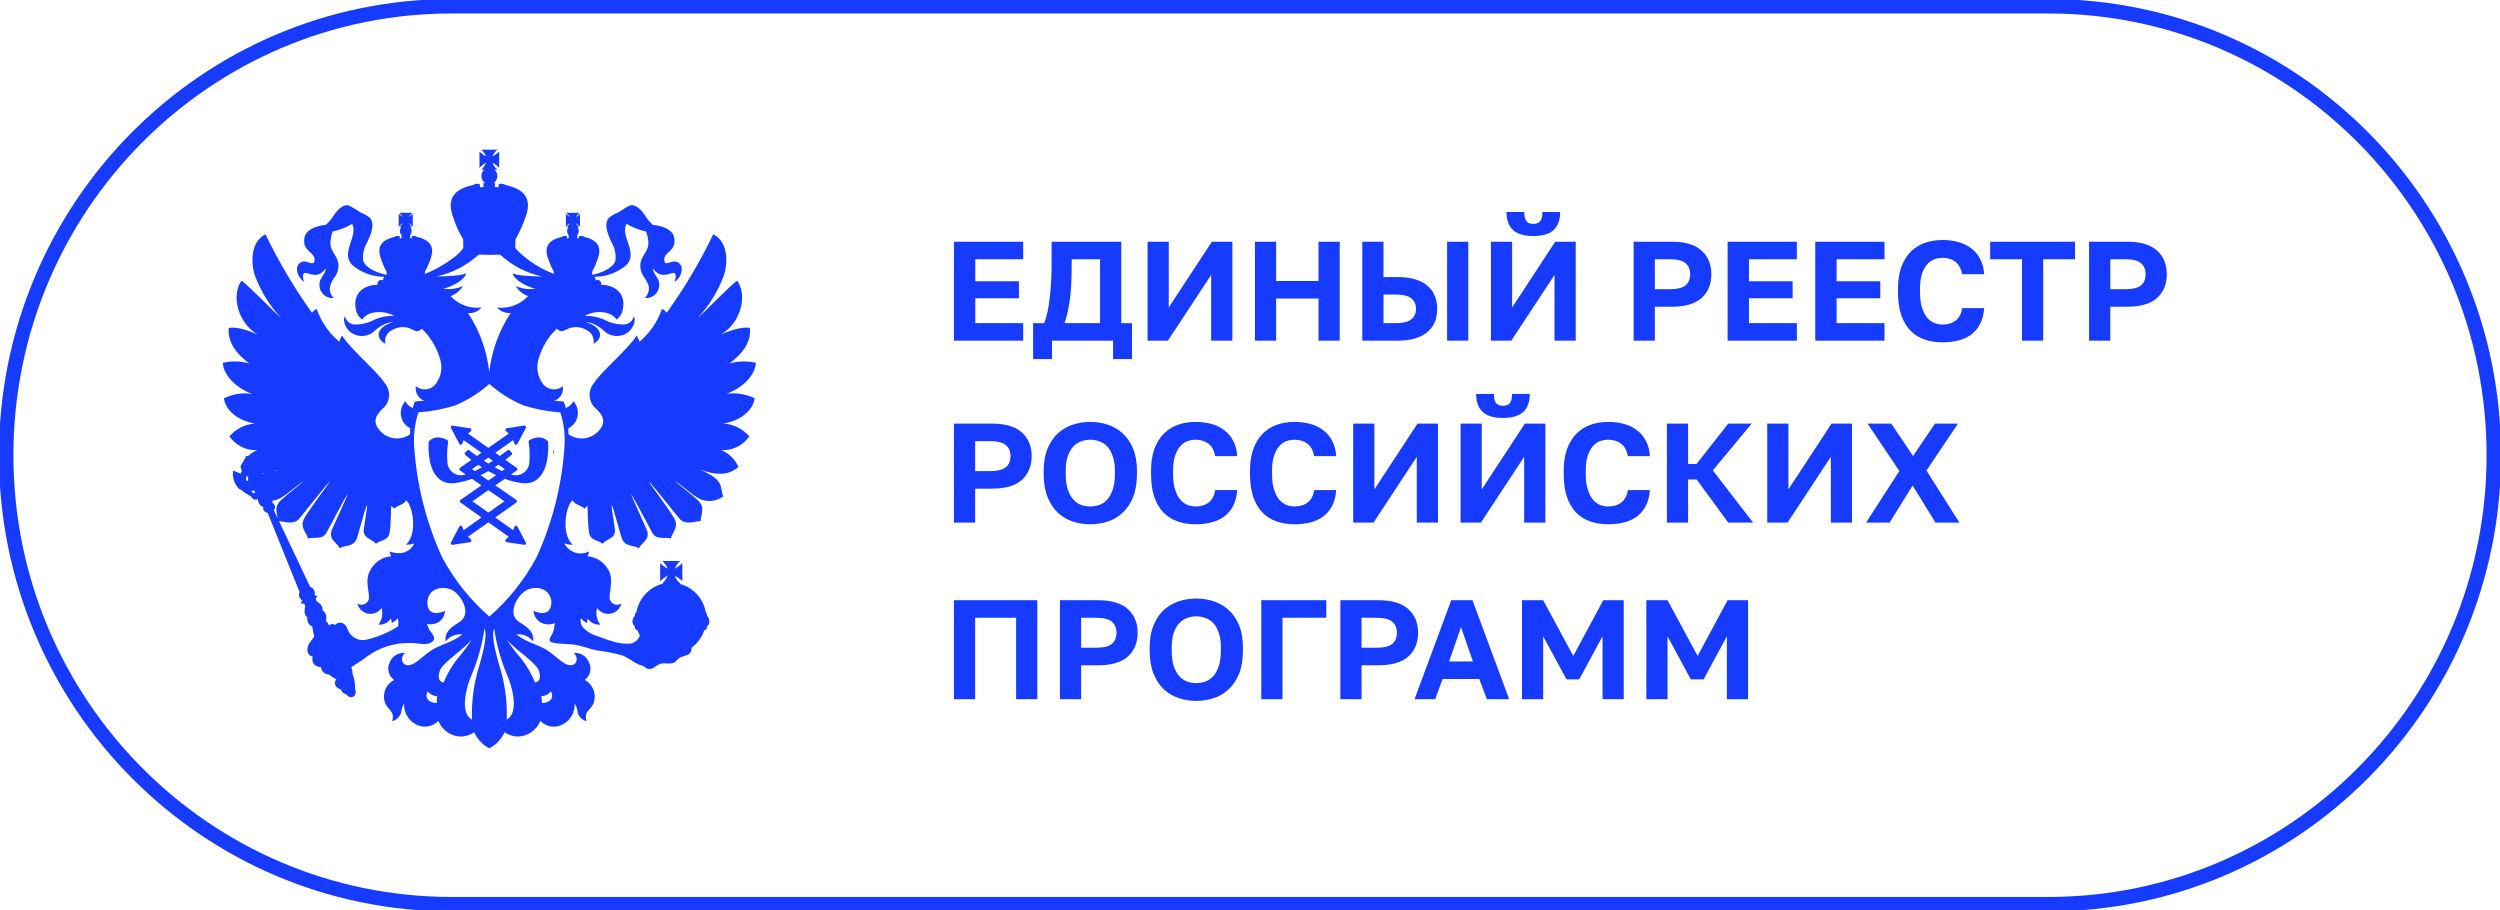
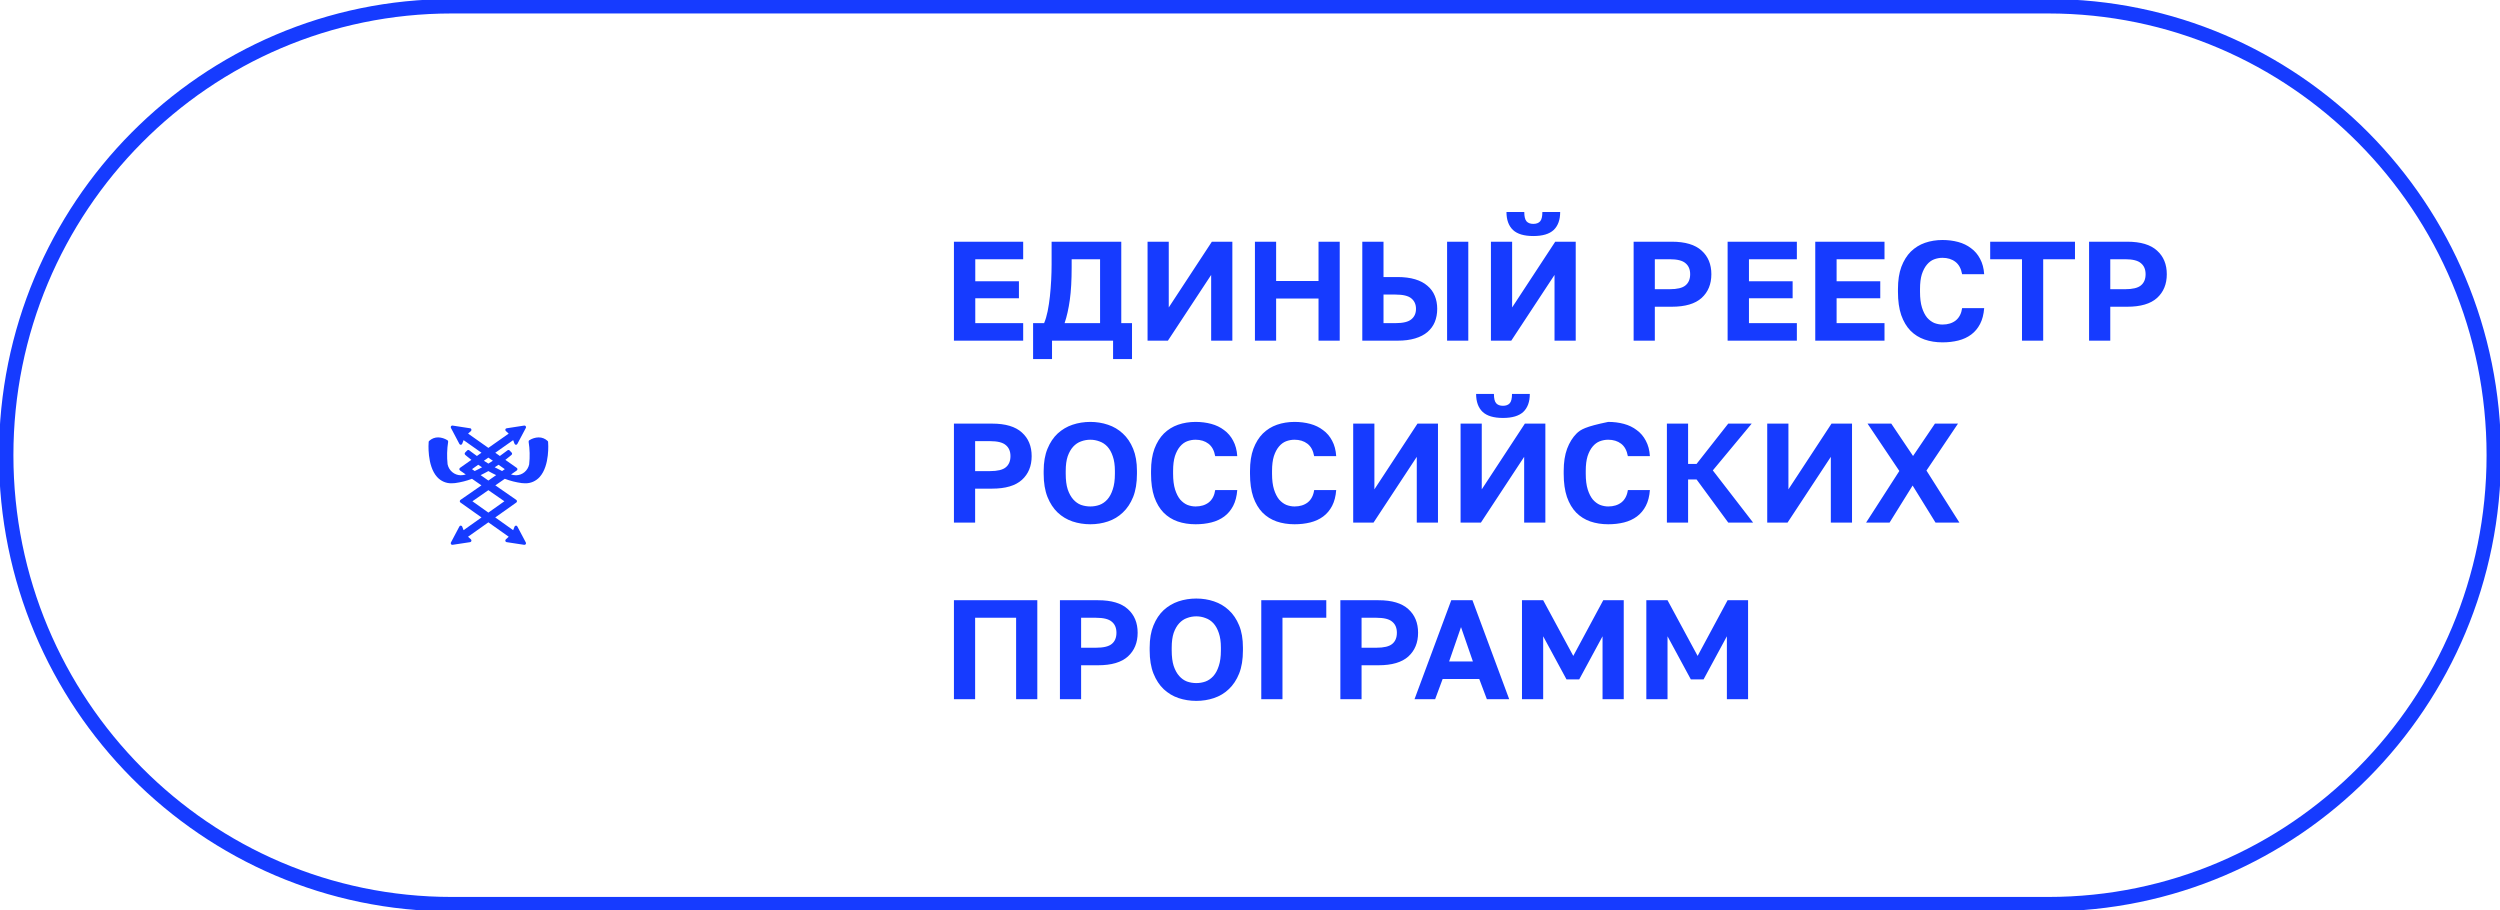
<svg xmlns="http://www.w3.org/2000/svg" width="173" height="63" viewBox="0 0 173 63" fill="none">
  <g id="cert1-new 1" clip-path="url(#clip0_324_1077)">
    <path id="Vector" d="M141.74 0.432H31.259C14.232 0.432 0.428 14.341 0.428 31.5C0.428 48.659 14.232 62.569 31.259 62.569H141.74C158.767 62.569 172.571 48.659 172.571 31.5C172.571 14.341 158.767 0.432 141.74 0.432Z" stroke="#163BFF" />
-     <path id="Vector_2" fill-rule="evenodd" clip-rule="evenodd" d="M103.172 16.726H104.639V21.275L107.622 16.726H109.04V23.574H107.573V19.025L104.58 23.574H103.172V16.726ZM106.107 16.334C105.468 16.334 104.997 16.194 104.698 15.914C104.398 15.627 104.248 15.213 104.248 14.671H105.48C105.48 14.984 105.533 15.2 105.636 15.317C105.741 15.434 105.898 15.493 106.107 15.493C106.315 15.493 106.471 15.434 106.576 15.317C106.68 15.2 106.732 14.984 106.732 14.671H107.964C107.964 15.213 107.814 15.627 107.515 15.914C107.215 16.194 106.745 16.334 106.107 16.334ZM66.012 16.726H70.804V17.939H67.489V19.465H70.51V20.639H67.489V22.361H70.804V23.574H66.012V16.726ZM71.49 22.361H72.252C72.35 22.132 72.432 21.858 72.497 21.539C72.562 21.213 72.614 20.87 72.653 20.512C72.692 20.146 72.722 19.775 72.741 19.396C72.761 19.012 72.771 18.643 72.771 18.291V16.726H77.592V22.361H78.335V24.846H77.025V23.574H72.8V24.846H71.49V22.361ZM76.125 22.361V17.939H74.159V18.487C74.159 19.38 74.117 20.134 74.032 20.747C73.947 21.36 73.827 21.898 73.67 22.361H76.125ZM80.878 16.726H79.411V23.574H80.819L83.812 19.025V23.574H85.279V16.726H83.861L80.878 21.275V16.726ZM86.841 16.726H88.308V19.445H91.242V16.726H92.709V23.574H91.242V20.658H88.308V23.574H86.841V16.726ZM95.739 16.726H94.271V23.574H96.717C97.179 23.574 97.583 23.522 97.929 23.417C98.274 23.313 98.558 23.166 98.78 22.977C99.007 22.781 99.177 22.55 99.288 22.282C99.399 22.009 99.455 21.705 99.455 21.373C99.455 21.04 99.399 20.74 99.288 20.473C99.177 20.199 99.007 19.967 98.78 19.778C98.558 19.582 98.274 19.432 97.929 19.328C97.583 19.224 97.179 19.171 96.717 19.171H95.739V16.726ZM97.665 22.096C97.457 22.273 97.091 22.361 96.569 22.361H95.739V20.384H96.569C97.091 20.384 97.457 20.473 97.665 20.649C97.88 20.825 97.987 21.066 97.987 21.373C97.987 21.679 97.88 21.921 97.665 22.096ZM101.606 16.726H100.139V23.574H101.606V16.726ZM115.687 16.726H113.047V23.574H114.514V21.226H115.687C116.613 21.226 117.302 21.024 117.751 20.619C118.201 20.208 118.426 19.661 118.426 18.976C118.426 18.291 118.201 17.746 117.751 17.342C117.302 16.931 116.613 16.726 115.687 16.726ZM116.636 19.749C116.428 19.925 116.063 20.013 115.541 20.013H114.514V17.939H115.541C116.063 17.939 116.428 18.03 116.636 18.213C116.851 18.389 116.959 18.643 116.959 18.976C116.959 19.315 116.851 19.573 116.636 19.749ZM119.551 16.726H124.343V17.939H121.028V19.465H124.05V20.639H121.028V22.361H124.343V23.574H119.551V16.726ZM130.408 16.726H125.616V23.574H130.408V22.361H127.093V20.639H130.114V19.465H127.093V17.939H130.408V16.726ZM134.419 23.691C133.97 23.691 133.556 23.626 133.178 23.495C132.806 23.365 132.483 23.163 132.21 22.889C131.936 22.608 131.721 22.247 131.564 21.803C131.414 21.36 131.339 20.825 131.339 20.199V20.003C131.339 19.403 131.418 18.891 131.573 18.467C131.737 18.037 131.955 17.684 132.229 17.41C132.51 17.137 132.835 16.934 133.207 16.804C133.585 16.674 133.989 16.608 134.419 16.608C134.804 16.608 135.166 16.654 135.505 16.745C135.845 16.837 136.141 16.98 136.395 17.176C136.656 17.365 136.865 17.609 137.021 17.91C137.184 18.209 137.278 18.565 137.305 18.976H135.779C135.708 18.584 135.551 18.297 135.309 18.115C135.069 17.932 134.771 17.841 134.419 17.841C134.217 17.841 134.022 17.877 133.833 17.949C133.65 18.02 133.488 18.141 133.344 18.311C133.201 18.48 133.083 18.702 132.992 18.976C132.907 19.25 132.865 19.592 132.865 20.003V20.199C132.865 20.629 132.91 20.991 133.001 21.285C133.093 21.572 133.21 21.803 133.354 21.979C133.504 22.149 133.67 22.273 133.852 22.351C134.042 22.423 134.23 22.459 134.419 22.459C134.791 22.459 135.098 22.364 135.339 22.175C135.58 21.979 135.727 21.695 135.779 21.324H137.305C137.272 21.754 137.177 22.119 137.021 22.419C136.865 22.719 136.659 22.964 136.405 23.153C136.15 23.342 135.854 23.479 135.515 23.564C135.176 23.649 134.811 23.691 134.419 23.691ZM137.721 17.939H139.922V23.574H141.389V17.939H143.589V16.726H137.721V17.939ZM144.564 16.726H147.204C148.13 16.726 148.818 16.931 149.267 17.342C149.718 17.746 149.942 18.291 149.942 18.976C149.942 19.661 149.718 20.208 149.267 20.619C148.818 21.024 148.13 21.226 147.204 21.226H146.031V23.574H144.564V16.726ZM147.058 20.013C147.579 20.013 147.944 19.925 148.152 19.749C148.368 19.573 148.475 19.315 148.475 18.976C148.475 18.643 148.368 18.389 148.152 18.213C147.944 18.03 147.579 17.939 147.058 17.939H146.031V20.013H147.058ZM101.072 29.314H102.538V33.863L105.521 29.314H106.939V36.162H105.472V31.613L102.48 36.162H101.072V29.314ZM104.005 28.922C103.366 28.922 102.897 28.782 102.597 28.502C102.297 28.215 102.147 27.801 102.147 27.259H103.38C103.38 27.572 103.431 27.788 103.535 27.905C103.64 28.022 103.797 28.081 104.005 28.081C104.214 28.081 104.371 28.022 104.474 27.905C104.579 27.788 104.631 27.572 104.631 27.259H105.863C105.863 27.801 105.713 28.215 105.414 28.502C105.113 28.782 104.644 28.922 104.005 28.922ZM75.45 36.279C75.019 36.279 74.608 36.214 74.217 36.084C73.832 35.953 73.49 35.748 73.19 35.467C72.897 35.187 72.662 34.828 72.486 34.391C72.31 33.948 72.222 33.413 72.222 32.787V32.591C72.222 31.991 72.31 31.479 72.486 31.055C72.662 30.625 72.897 30.273 73.19 29.999C73.49 29.725 73.832 29.522 74.217 29.392C74.608 29.262 75.019 29.196 75.45 29.196C75.88 29.196 76.287 29.262 76.672 29.392C77.063 29.522 77.405 29.725 77.699 29.999C77.999 30.273 78.237 30.625 78.413 31.055C78.589 31.479 78.677 31.991 78.677 32.591V32.787C78.677 33.413 78.589 33.948 78.413 34.391C78.237 34.828 77.999 35.187 77.699 35.467C77.405 35.748 77.063 35.953 76.672 36.084C76.287 36.214 75.88 36.279 75.45 36.279ZM75.45 35.047C75.671 35.047 75.883 35.011 76.085 34.939C76.294 34.861 76.476 34.734 76.633 34.557C76.789 34.381 76.913 34.15 77.004 33.863C77.102 33.576 77.151 33.217 77.151 32.787V32.591C77.151 32.187 77.102 31.848 77.004 31.574C76.913 31.3 76.789 31.078 76.633 30.908C76.476 30.739 76.294 30.618 76.085 30.546C75.883 30.468 75.671 30.429 75.45 30.429C75.228 30.429 75.013 30.468 74.804 30.546C74.602 30.618 74.423 30.739 74.266 30.908C74.11 31.078 73.983 31.3 73.885 31.574C73.793 31.848 73.748 32.187 73.748 32.591V32.787C73.748 33.217 73.793 33.576 73.885 33.863C73.983 34.15 74.11 34.381 74.266 34.557C74.423 34.734 74.602 34.861 74.804 34.939C75.013 35.011 75.228 35.047 75.45 35.047ZM66.012 29.314H68.652C69.578 29.314 70.266 29.519 70.716 29.93C71.166 30.334 71.391 30.879 71.391 31.564C71.391 32.249 71.166 32.797 70.716 33.207C70.266 33.612 69.578 33.814 68.652 33.814H67.479V36.162H66.012V29.314ZM68.506 32.601C69.027 32.601 69.392 32.513 69.601 32.337C69.816 32.161 69.924 31.903 69.924 31.564C69.924 31.231 69.816 30.977 69.601 30.801C69.392 30.618 69.027 30.527 68.506 30.527H67.479V32.601H68.506ZM81.491 36.084C81.869 36.214 82.283 36.279 82.733 36.279C83.124 36.279 83.489 36.237 83.828 36.152C84.167 36.067 84.464 35.93 84.718 35.741C84.972 35.552 85.178 35.307 85.334 35.008C85.491 34.707 85.585 34.342 85.618 33.912H84.092C84.04 34.283 83.894 34.567 83.652 34.763C83.411 34.952 83.105 35.047 82.733 35.047C82.544 35.047 82.355 35.011 82.166 34.939C81.983 34.861 81.817 34.737 81.667 34.567C81.524 34.391 81.406 34.16 81.315 33.873C81.224 33.579 81.178 33.217 81.178 32.787V32.591C81.178 32.18 81.22 31.838 81.305 31.564C81.396 31.29 81.514 31.068 81.657 30.899C81.801 30.729 81.964 30.608 82.146 30.537C82.335 30.465 82.531 30.429 82.733 30.429C83.085 30.429 83.382 30.52 83.623 30.703C83.864 30.886 84.021 31.172 84.092 31.564H85.618C85.592 31.153 85.497 30.797 85.334 30.497C85.178 30.198 84.969 29.953 84.709 29.764C84.454 29.568 84.157 29.425 83.819 29.333C83.48 29.242 83.118 29.196 82.733 29.196C82.303 29.196 81.898 29.262 81.52 29.392C81.149 29.522 80.823 29.725 80.542 29.999C80.269 30.273 80.05 30.625 79.887 31.055C79.731 31.479 79.652 31.991 79.652 32.591V32.787C79.652 33.413 79.727 33.948 79.877 34.391C80.034 34.835 80.249 35.197 80.523 35.477C80.797 35.751 81.119 35.953 81.491 36.084ZM89.581 36.279C89.131 36.279 88.717 36.214 88.339 36.084C87.967 35.953 87.644 35.751 87.37 35.477C87.096 35.197 86.881 34.835 86.725 34.391C86.575 33.948 86.5 33.413 86.5 32.787V32.591C86.5 31.991 86.578 31.479 86.735 31.055C86.897 30.625 87.116 30.273 87.39 29.999C87.67 29.725 87.996 29.522 88.368 29.392C88.746 29.262 89.15 29.196 89.581 29.196C89.965 29.196 90.327 29.242 90.666 29.333C91.005 29.425 91.302 29.568 91.556 29.764C91.817 29.953 92.026 30.198 92.182 30.497C92.345 30.797 92.439 31.153 92.465 31.564H90.94C90.868 31.172 90.712 30.886 90.471 30.703C90.229 30.52 89.933 30.429 89.581 30.429C89.379 30.429 89.183 30.465 88.994 30.537C88.812 30.608 88.648 30.729 88.505 30.899C88.361 31.068 88.244 31.29 88.153 31.564C88.068 31.838 88.025 32.18 88.025 32.591V32.787C88.025 33.217 88.071 33.579 88.162 33.873C88.254 34.16 88.371 34.391 88.514 34.567C88.664 34.737 88.831 34.861 89.014 34.939C89.202 35.011 89.391 35.047 89.581 35.047C89.952 35.047 90.259 34.952 90.5 34.763C90.741 34.567 90.888 34.283 90.94 33.912H92.465C92.433 34.342 92.338 34.707 92.182 35.008C92.026 35.307 91.82 35.552 91.566 35.741C91.312 35.93 91.015 36.067 90.676 36.152C90.337 36.237 89.972 36.279 89.581 36.279ZM95.108 29.314H93.641V36.162H95.049L98.041 31.613V36.162H99.508V29.314H98.091L95.108 33.863V29.314ZM110.047 36.084C110.425 36.214 110.838 36.279 111.289 36.279C111.68 36.279 112.045 36.237 112.384 36.152C112.723 36.067 113.02 35.93 113.274 35.741C113.528 35.552 113.734 35.307 113.89 35.008C114.047 34.707 114.141 34.342 114.173 33.912H112.648C112.596 34.283 112.449 34.567 112.208 34.763C111.966 34.952 111.661 35.047 111.289 35.047C111.1 35.047 110.91 35.011 110.721 34.939C110.539 34.861 110.372 34.737 110.223 34.567C110.08 34.391 109.962 34.16 109.871 33.873C109.779 33.579 109.734 33.217 109.734 32.787V32.591C109.734 32.18 109.776 31.838 109.861 31.564C109.952 31.29 110.069 31.068 110.213 30.899C110.356 30.729 110.519 30.608 110.702 30.537C110.891 30.465 111.087 30.429 111.289 30.429C111.641 30.429 111.937 30.52 112.179 30.703C112.42 30.886 112.576 31.172 112.648 31.564H114.173C114.148 31.153 114.053 30.797 113.89 30.497C113.734 30.198 113.525 29.953 113.264 29.764C113.01 29.568 112.713 29.425 112.374 29.333C112.035 29.242 111.673 29.196 111.289 29.196C110.858 29.196 110.454 29.262 110.076 29.392C109.704 29.522 109.378 29.725 109.098 29.999C108.824 30.273 108.606 30.625 108.443 31.055C108.286 31.479 108.208 31.991 108.208 32.591V32.787C108.208 33.413 108.283 33.948 108.433 34.391C108.589 34.835 108.804 35.197 109.078 35.477C109.352 35.751 109.675 35.953 110.047 36.084ZM115.349 29.314H116.816V32.102H117.403L119.594 29.314H121.217L118.527 32.552L121.314 36.162H119.594L117.403 33.178H116.816V36.162H115.349V29.314ZM123.759 29.314H122.292V36.162H123.7L126.693 31.613V36.162H128.16V29.314H126.741L123.759 33.863V29.314ZM131.434 32.591L129.234 29.314H130.876L132.383 31.554L133.898 29.314H135.493L133.311 32.562L135.59 36.162H133.937L132.353 33.599L130.759 36.162H129.135L131.434 32.591ZM82.784 48.501C82.354 48.501 81.943 48.436 81.552 48.306C81.167 48.175 80.825 47.97 80.525 47.689C80.232 47.409 79.997 47.05 79.821 46.613C79.645 46.17 79.557 45.635 79.557 45.009V44.813C79.557 44.213 79.645 43.701 79.821 43.277C79.997 42.847 80.232 42.495 80.525 42.221C80.825 41.947 81.167 41.745 81.552 41.614C81.943 41.484 82.354 41.419 82.784 41.419C83.214 41.419 83.622 41.484 84.007 41.614C84.398 41.745 84.74 41.947 85.033 42.221C85.333 42.495 85.571 42.847 85.747 43.277C85.924 43.701 86.011 44.213 86.011 44.813V45.009C86.011 45.635 85.924 46.17 85.747 46.613C85.571 47.05 85.333 47.409 85.033 47.689C84.74 47.97 84.398 48.175 84.007 48.306C83.622 48.436 83.214 48.501 82.784 48.501ZM82.784 47.269C83.006 47.269 83.218 47.233 83.42 47.161C83.628 47.083 83.811 46.956 83.968 46.779C84.124 46.603 84.248 46.372 84.339 46.085C84.437 45.798 84.486 45.439 84.486 45.009V44.813C84.486 44.409 84.437 44.07 84.339 43.796C84.248 43.522 84.124 43.3 83.968 43.13C83.811 42.961 83.628 42.84 83.42 42.769C83.218 42.69 83.006 42.651 82.784 42.651C82.562 42.651 82.347 42.69 82.139 42.769C81.936 42.84 81.757 42.961 81.601 43.13C81.444 43.3 81.317 43.522 81.219 43.796C81.128 44.07 81.082 44.409 81.082 44.813V45.009C81.082 45.439 81.128 45.798 81.219 46.085C81.317 46.372 81.444 46.603 81.601 46.779C81.757 46.956 81.936 47.083 82.139 47.161C82.347 47.233 82.562 47.269 82.784 47.269ZM71.782 41.536H66.012V48.384H67.479V42.749H70.315V48.384H71.782V41.536ZM75.987 41.536H73.347V48.384H74.813V46.036H75.987C76.913 46.036 77.601 45.834 78.05 45.429C78.5 45.019 78.725 44.471 78.725 43.786C78.725 43.101 78.5 42.556 78.05 42.152C77.601 41.741 76.913 41.536 75.987 41.536ZM76.936 44.559C76.727 44.735 76.362 44.823 75.84 44.823H74.813V42.749H75.84C76.362 42.749 76.727 42.84 76.936 43.023C77.151 43.199 77.258 43.453 77.258 43.786C77.258 44.125 77.151 44.383 76.936 44.559ZM91.779 41.536H87.28V48.384H88.747V42.749H91.779V41.536ZM92.753 41.536H95.393C96.319 41.536 97.007 41.741 97.457 42.152C97.907 42.556 98.131 43.101 98.131 43.786C98.131 44.471 97.907 45.019 97.457 45.429C97.007 45.834 96.319 46.036 95.393 46.036H94.22V48.384H92.753V41.536ZM95.247 44.823C95.769 44.823 96.133 44.735 96.342 44.559C96.557 44.383 96.664 44.125 96.664 43.786C96.664 43.453 96.557 43.199 96.342 43.023C96.133 42.84 95.769 42.749 95.247 42.749H94.22V44.823H95.247ZM99.831 46.985H102.364L102.891 48.384H104.436L101.894 41.536H100.427L97.885 48.384H99.312L99.831 46.985ZM101.924 45.772H100.28L101.102 43.395L101.924 45.772ZM105.321 41.536H106.788L108.871 45.39L110.945 41.536H112.363V48.384H110.896V44.031L109.282 47.014H108.402L106.788 44.031V48.384H105.321V41.536ZM115.393 41.536H113.926V48.384H115.393V44.031L117.006 47.014H117.887L119.5 44.031V48.384H120.967V41.536H119.549L117.476 45.39L115.393 41.536Z" fill="#163BFF" />
+     <path id="Vector_2" fill-rule="evenodd" clip-rule="evenodd" d="M103.172 16.726H104.639V21.275L107.622 16.726H109.04V23.574H107.573V19.025L104.58 23.574H103.172V16.726ZM106.107 16.334C105.468 16.334 104.997 16.194 104.698 15.914C104.398 15.627 104.248 15.213 104.248 14.671H105.48C105.48 14.984 105.533 15.2 105.636 15.317C105.741 15.434 105.898 15.493 106.107 15.493C106.315 15.493 106.471 15.434 106.576 15.317C106.68 15.2 106.732 14.984 106.732 14.671H107.964C107.964 15.213 107.814 15.627 107.515 15.914C107.215 16.194 106.745 16.334 106.107 16.334ZM66.012 16.726H70.804V17.939H67.489V19.465H70.51V20.639H67.489V22.361H70.804V23.574H66.012V16.726ZM71.49 22.361H72.252C72.35 22.132 72.432 21.858 72.497 21.539C72.562 21.213 72.614 20.87 72.653 20.512C72.692 20.146 72.722 19.775 72.741 19.396C72.761 19.012 72.771 18.643 72.771 18.291V16.726H77.592V22.361H78.335V24.846H77.025V23.574H72.8V24.846H71.49V22.361ZM76.125 22.361V17.939H74.159V18.487C74.159 19.38 74.117 20.134 74.032 20.747C73.947 21.36 73.827 21.898 73.67 22.361H76.125ZM80.878 16.726H79.411V23.574H80.819L83.812 19.025V23.574H85.279V16.726H83.861L80.878 21.275V16.726ZM86.841 16.726H88.308V19.445H91.242V16.726H92.709V23.574H91.242V20.658H88.308V23.574H86.841V16.726ZM95.739 16.726H94.271V23.574H96.717C97.179 23.574 97.583 23.522 97.929 23.417C98.274 23.313 98.558 23.166 98.78 22.977C99.007 22.781 99.177 22.55 99.288 22.282C99.399 22.009 99.455 21.705 99.455 21.373C99.455 21.04 99.399 20.74 99.288 20.473C99.177 20.199 99.007 19.967 98.78 19.778C98.558 19.582 98.274 19.432 97.929 19.328C97.583 19.224 97.179 19.171 96.717 19.171H95.739V16.726ZM97.665 22.096C97.457 22.273 97.091 22.361 96.569 22.361H95.739V20.384H96.569C97.091 20.384 97.457 20.473 97.665 20.649C97.88 20.825 97.987 21.066 97.987 21.373C97.987 21.679 97.88 21.921 97.665 22.096ZM101.606 16.726H100.139V23.574H101.606V16.726ZM115.687 16.726H113.047V23.574H114.514V21.226H115.687C116.613 21.226 117.302 21.024 117.751 20.619C118.201 20.208 118.426 19.661 118.426 18.976C118.426 18.291 118.201 17.746 117.751 17.342C117.302 16.931 116.613 16.726 115.687 16.726ZM116.636 19.749C116.428 19.925 116.063 20.013 115.541 20.013H114.514V17.939H115.541C116.063 17.939 116.428 18.03 116.636 18.213C116.851 18.389 116.959 18.643 116.959 18.976C116.959 19.315 116.851 19.573 116.636 19.749ZM119.551 16.726H124.343V17.939H121.028V19.465H124.05V20.639H121.028V22.361H124.343V23.574H119.551V16.726ZM130.408 16.726H125.616V23.574H130.408V22.361H127.093V20.639H130.114V19.465H127.093V17.939H130.408V16.726ZM134.419 23.691C133.97 23.691 133.556 23.626 133.178 23.495C132.806 23.365 132.483 23.163 132.21 22.889C131.936 22.608 131.721 22.247 131.564 21.803C131.414 21.36 131.339 20.825 131.339 20.199V20.003C131.339 19.403 131.418 18.891 131.573 18.467C131.737 18.037 131.955 17.684 132.229 17.41C132.51 17.137 132.835 16.934 133.207 16.804C133.585 16.674 133.989 16.608 134.419 16.608C134.804 16.608 135.166 16.654 135.505 16.745C135.845 16.837 136.141 16.98 136.395 17.176C136.656 17.365 136.865 17.609 137.021 17.91C137.184 18.209 137.278 18.565 137.305 18.976H135.779C135.708 18.584 135.551 18.297 135.309 18.115C135.069 17.932 134.771 17.841 134.419 17.841C134.217 17.841 134.022 17.877 133.833 17.949C133.65 18.02 133.488 18.141 133.344 18.311C133.201 18.48 133.083 18.702 132.992 18.976C132.907 19.25 132.865 19.592 132.865 20.003V20.199C132.865 20.629 132.91 20.991 133.001 21.285C133.093 21.572 133.21 21.803 133.354 21.979C133.504 22.149 133.67 22.273 133.852 22.351C134.042 22.423 134.23 22.459 134.419 22.459C134.791 22.459 135.098 22.364 135.339 22.175C135.58 21.979 135.727 21.695 135.779 21.324H137.305C137.272 21.754 137.177 22.119 137.021 22.419C136.865 22.719 136.659 22.964 136.405 23.153C136.15 23.342 135.854 23.479 135.515 23.564C135.176 23.649 134.811 23.691 134.419 23.691ZM137.721 17.939H139.922V23.574H141.389V17.939H143.589V16.726H137.721V17.939ZM144.564 16.726H147.204C148.13 16.726 148.818 16.931 149.267 17.342C149.718 17.746 149.942 18.291 149.942 18.976C149.942 19.661 149.718 20.208 149.267 20.619C148.818 21.024 148.13 21.226 147.204 21.226H146.031V23.574H144.564V16.726ZM147.058 20.013C147.579 20.013 147.944 19.925 148.152 19.749C148.368 19.573 148.475 19.315 148.475 18.976C148.475 18.643 148.368 18.389 148.152 18.213C147.944 18.03 147.579 17.939 147.058 17.939H146.031V20.013H147.058ZM101.072 29.314H102.538V33.863L105.521 29.314H106.939V36.162H105.472V31.613L102.48 36.162H101.072V29.314ZM104.005 28.922C103.366 28.922 102.897 28.782 102.597 28.502C102.297 28.215 102.147 27.801 102.147 27.259H103.38C103.38 27.572 103.431 27.788 103.535 27.905C103.64 28.022 103.797 28.081 104.005 28.081C104.214 28.081 104.371 28.022 104.474 27.905C104.579 27.788 104.631 27.572 104.631 27.259H105.863C105.863 27.801 105.713 28.215 105.414 28.502C105.113 28.782 104.644 28.922 104.005 28.922ZM75.45 36.279C75.019 36.279 74.608 36.214 74.217 36.084C73.832 35.953 73.49 35.748 73.19 35.467C72.897 35.187 72.662 34.828 72.486 34.391C72.31 33.948 72.222 33.413 72.222 32.787V32.591C72.222 31.991 72.31 31.479 72.486 31.055C72.662 30.625 72.897 30.273 73.19 29.999C73.49 29.725 73.832 29.522 74.217 29.392C74.608 29.262 75.019 29.196 75.45 29.196C75.88 29.196 76.287 29.262 76.672 29.392C77.063 29.522 77.405 29.725 77.699 29.999C77.999 30.273 78.237 30.625 78.413 31.055C78.589 31.479 78.677 31.991 78.677 32.591V32.787C78.677 33.413 78.589 33.948 78.413 34.391C78.237 34.828 77.999 35.187 77.699 35.467C77.405 35.748 77.063 35.953 76.672 36.084C76.287 36.214 75.88 36.279 75.45 36.279ZM75.45 35.047C75.671 35.047 75.883 35.011 76.085 34.939C76.294 34.861 76.476 34.734 76.633 34.557C76.789 34.381 76.913 34.15 77.004 33.863C77.102 33.576 77.151 33.217 77.151 32.787V32.591C77.151 32.187 77.102 31.848 77.004 31.574C76.913 31.3 76.789 31.078 76.633 30.908C76.476 30.739 76.294 30.618 76.085 30.546C75.883 30.468 75.671 30.429 75.45 30.429C75.228 30.429 75.013 30.468 74.804 30.546C74.602 30.618 74.423 30.739 74.266 30.908C74.11 31.078 73.983 31.3 73.885 31.574C73.793 31.848 73.748 32.187 73.748 32.591V32.787C73.748 33.217 73.793 33.576 73.885 33.863C73.983 34.15 74.11 34.381 74.266 34.557C74.423 34.734 74.602 34.861 74.804 34.939C75.013 35.011 75.228 35.047 75.45 35.047ZM66.012 29.314H68.652C69.578 29.314 70.266 29.519 70.716 29.93C71.166 30.334 71.391 30.879 71.391 31.564C71.391 32.249 71.166 32.797 70.716 33.207C70.266 33.612 69.578 33.814 68.652 33.814H67.479V36.162H66.012V29.314ZM68.506 32.601C69.027 32.601 69.392 32.513 69.601 32.337C69.816 32.161 69.924 31.903 69.924 31.564C69.924 31.231 69.816 30.977 69.601 30.801C69.392 30.618 69.027 30.527 68.506 30.527H67.479V32.601H68.506ZM81.491 36.084C81.869 36.214 82.283 36.279 82.733 36.279C83.124 36.279 83.489 36.237 83.828 36.152C84.167 36.067 84.464 35.93 84.718 35.741C84.972 35.552 85.178 35.307 85.334 35.008C85.491 34.707 85.585 34.342 85.618 33.912H84.092C84.04 34.283 83.894 34.567 83.652 34.763C83.411 34.952 83.105 35.047 82.733 35.047C82.544 35.047 82.355 35.011 82.166 34.939C81.983 34.861 81.817 34.737 81.667 34.567C81.524 34.391 81.406 34.16 81.315 33.873C81.224 33.579 81.178 33.217 81.178 32.787V32.591C81.178 32.18 81.22 31.838 81.305 31.564C81.396 31.29 81.514 31.068 81.657 30.899C81.801 30.729 81.964 30.608 82.146 30.537C82.335 30.465 82.531 30.429 82.733 30.429C83.085 30.429 83.382 30.52 83.623 30.703C83.864 30.886 84.021 31.172 84.092 31.564H85.618C85.592 31.153 85.497 30.797 85.334 30.497C85.178 30.198 84.969 29.953 84.709 29.764C84.454 29.568 84.157 29.425 83.819 29.333C83.48 29.242 83.118 29.196 82.733 29.196C82.303 29.196 81.898 29.262 81.52 29.392C81.149 29.522 80.823 29.725 80.542 29.999C80.269 30.273 80.05 30.625 79.887 31.055C79.731 31.479 79.652 31.991 79.652 32.591V32.787C79.652 33.413 79.727 33.948 79.877 34.391C80.034 34.835 80.249 35.197 80.523 35.477C80.797 35.751 81.119 35.953 81.491 36.084ZM89.581 36.279C89.131 36.279 88.717 36.214 88.339 36.084C87.967 35.953 87.644 35.751 87.37 35.477C87.096 35.197 86.881 34.835 86.725 34.391C86.575 33.948 86.5 33.413 86.5 32.787V32.591C86.5 31.991 86.578 31.479 86.735 31.055C86.897 30.625 87.116 30.273 87.39 29.999C87.67 29.725 87.996 29.522 88.368 29.392C88.746 29.262 89.15 29.196 89.581 29.196C89.965 29.196 90.327 29.242 90.666 29.333C91.005 29.425 91.302 29.568 91.556 29.764C91.817 29.953 92.026 30.198 92.182 30.497C92.345 30.797 92.439 31.153 92.465 31.564H90.94C90.868 31.172 90.712 30.886 90.471 30.703C90.229 30.52 89.933 30.429 89.581 30.429C89.379 30.429 89.183 30.465 88.994 30.537C88.812 30.608 88.648 30.729 88.505 30.899C88.361 31.068 88.244 31.29 88.153 31.564C88.068 31.838 88.025 32.18 88.025 32.591V32.787C88.025 33.217 88.071 33.579 88.162 33.873C88.254 34.16 88.371 34.391 88.514 34.567C88.664 34.737 88.831 34.861 89.014 34.939C89.202 35.011 89.391 35.047 89.581 35.047C89.952 35.047 90.259 34.952 90.5 34.763C90.741 34.567 90.888 34.283 90.94 33.912H92.465C92.433 34.342 92.338 34.707 92.182 35.008C92.026 35.307 91.82 35.552 91.566 35.741C91.312 35.93 91.015 36.067 90.676 36.152C90.337 36.237 89.972 36.279 89.581 36.279ZM95.108 29.314H93.641V36.162H95.049L98.041 31.613V36.162H99.508V29.314H98.091L95.108 33.863V29.314ZM110.047 36.084C110.425 36.214 110.838 36.279 111.289 36.279C111.68 36.279 112.045 36.237 112.384 36.152C112.723 36.067 113.02 35.93 113.274 35.741C113.528 35.552 113.734 35.307 113.89 35.008C114.047 34.707 114.141 34.342 114.173 33.912H112.648C112.596 34.283 112.449 34.567 112.208 34.763C111.966 34.952 111.661 35.047 111.289 35.047C111.1 35.047 110.91 35.011 110.721 34.939C110.539 34.861 110.372 34.737 110.223 34.567C110.08 34.391 109.962 34.16 109.871 33.873C109.779 33.579 109.734 33.217 109.734 32.787V32.591C109.734 32.18 109.776 31.838 109.861 31.564C109.952 31.29 110.069 31.068 110.213 30.899C110.356 30.729 110.519 30.608 110.702 30.537C110.891 30.465 111.087 30.429 111.289 30.429C111.641 30.429 111.937 30.52 112.179 30.703C112.42 30.886 112.576 31.172 112.648 31.564H114.173C114.148 31.153 114.053 30.797 113.89 30.497C113.734 30.198 113.525 29.953 113.264 29.764C113.01 29.568 112.713 29.425 112.374 29.333C112.035 29.242 111.673 29.196 111.289 29.196C109.704 29.522 109.378 29.725 109.098 29.999C108.824 30.273 108.606 30.625 108.443 31.055C108.286 31.479 108.208 31.991 108.208 32.591V32.787C108.208 33.413 108.283 33.948 108.433 34.391C108.589 34.835 108.804 35.197 109.078 35.477C109.352 35.751 109.675 35.953 110.047 36.084ZM115.349 29.314H116.816V32.102H117.403L119.594 29.314H121.217L118.527 32.552L121.314 36.162H119.594L117.403 33.178H116.816V36.162H115.349V29.314ZM123.759 29.314H122.292V36.162H123.7L126.693 31.613V36.162H128.16V29.314H126.741L123.759 33.863V29.314ZM131.434 32.591L129.234 29.314H130.876L132.383 31.554L133.898 29.314H135.493L133.311 32.562L135.59 36.162H133.937L132.353 33.599L130.759 36.162H129.135L131.434 32.591ZM82.784 48.501C82.354 48.501 81.943 48.436 81.552 48.306C81.167 48.175 80.825 47.97 80.525 47.689C80.232 47.409 79.997 47.05 79.821 46.613C79.645 46.17 79.557 45.635 79.557 45.009V44.813C79.557 44.213 79.645 43.701 79.821 43.277C79.997 42.847 80.232 42.495 80.525 42.221C80.825 41.947 81.167 41.745 81.552 41.614C81.943 41.484 82.354 41.419 82.784 41.419C83.214 41.419 83.622 41.484 84.007 41.614C84.398 41.745 84.74 41.947 85.033 42.221C85.333 42.495 85.571 42.847 85.747 43.277C85.924 43.701 86.011 44.213 86.011 44.813V45.009C86.011 45.635 85.924 46.17 85.747 46.613C85.571 47.05 85.333 47.409 85.033 47.689C84.74 47.97 84.398 48.175 84.007 48.306C83.622 48.436 83.214 48.501 82.784 48.501ZM82.784 47.269C83.006 47.269 83.218 47.233 83.42 47.161C83.628 47.083 83.811 46.956 83.968 46.779C84.124 46.603 84.248 46.372 84.339 46.085C84.437 45.798 84.486 45.439 84.486 45.009V44.813C84.486 44.409 84.437 44.07 84.339 43.796C84.248 43.522 84.124 43.3 83.968 43.13C83.811 42.961 83.628 42.84 83.42 42.769C83.218 42.69 83.006 42.651 82.784 42.651C82.562 42.651 82.347 42.69 82.139 42.769C81.936 42.84 81.757 42.961 81.601 43.13C81.444 43.3 81.317 43.522 81.219 43.796C81.128 44.07 81.082 44.409 81.082 44.813V45.009C81.082 45.439 81.128 45.798 81.219 46.085C81.317 46.372 81.444 46.603 81.601 46.779C81.757 46.956 81.936 47.083 82.139 47.161C82.347 47.233 82.562 47.269 82.784 47.269ZM71.782 41.536H66.012V48.384H67.479V42.749H70.315V48.384H71.782V41.536ZM75.987 41.536H73.347V48.384H74.813V46.036H75.987C76.913 46.036 77.601 45.834 78.05 45.429C78.5 45.019 78.725 44.471 78.725 43.786C78.725 43.101 78.5 42.556 78.05 42.152C77.601 41.741 76.913 41.536 75.987 41.536ZM76.936 44.559C76.727 44.735 76.362 44.823 75.84 44.823H74.813V42.749H75.84C76.362 42.749 76.727 42.84 76.936 43.023C77.151 43.199 77.258 43.453 77.258 43.786C77.258 44.125 77.151 44.383 76.936 44.559ZM91.779 41.536H87.28V48.384H88.747V42.749H91.779V41.536ZM92.753 41.536H95.393C96.319 41.536 97.007 41.741 97.457 42.152C97.907 42.556 98.131 43.101 98.131 43.786C98.131 44.471 97.907 45.019 97.457 45.429C97.007 45.834 96.319 46.036 95.393 46.036H94.22V48.384H92.753V41.536ZM95.247 44.823C95.769 44.823 96.133 44.735 96.342 44.559C96.557 44.383 96.664 44.125 96.664 43.786C96.664 43.453 96.557 43.199 96.342 43.023C96.133 42.84 95.769 42.749 95.247 42.749H94.22V44.823H95.247ZM99.831 46.985H102.364L102.891 48.384H104.436L101.894 41.536H100.427L97.885 48.384H99.312L99.831 46.985ZM101.924 45.772H100.28L101.102 43.395L101.924 45.772ZM105.321 41.536H106.788L108.871 45.39L110.945 41.536H112.363V48.384H110.896V44.031L109.282 47.014H108.402L106.788 44.031V48.384H105.321V41.536ZM115.393 41.536H113.926V48.384H115.393V44.031L117.006 47.014H117.887L119.5 44.031V48.384H120.967V41.536H119.549L117.476 45.39L115.393 41.536Z" fill="#163BFF" />
    <path id="Vector_3" d="M37.899 30.518C37.729 30.353 37.503 30.264 37.269 30.268C37.044 30.274 36.826 30.341 36.635 30.462C36.616 30.472 36.6 30.488 36.591 30.508C36.581 30.527 36.578 30.549 36.581 30.571C36.662 31.086 36.675 31.611 36.619 32.13C36.574 32.342 36.461 32.533 36.297 32.671C36.133 32.809 35.928 32.885 35.716 32.889C35.597 32.887 35.48 32.869 35.366 32.835C35.366 32.835 35.362 32.835 35.362 32.833L35.759 32.558C35.773 32.548 35.785 32.535 35.794 32.519C35.802 32.503 35.806 32.486 35.806 32.468C35.806 32.45 35.802 32.432 35.794 32.416C35.785 32.401 35.773 32.387 35.759 32.377L34.971 31.822C35.219 31.631 35.377 31.494 35.398 31.476C35.409 31.466 35.419 31.454 35.425 31.441C35.432 31.427 35.435 31.412 35.436 31.397C35.436 31.382 35.434 31.366 35.428 31.352C35.422 31.339 35.413 31.326 35.402 31.316L35.262 31.17C35.242 31.15 35.216 31.139 35.188 31.138C35.164 31.139 35.141 31.147 35.122 31.161C35.113 31.166 34.905 31.33 34.59 31.554L34.273 31.33L35.511 30.458L35.607 30.71C35.615 30.73 35.628 30.747 35.645 30.759C35.662 30.771 35.682 30.779 35.702 30.779H35.707C35.726 30.779 35.745 30.774 35.761 30.764C35.777 30.753 35.79 30.739 35.799 30.722L36.389 29.611C36.398 29.595 36.402 29.576 36.402 29.557C36.401 29.538 36.396 29.519 36.386 29.503C36.377 29.486 36.363 29.473 36.347 29.463C36.331 29.454 36.312 29.449 36.294 29.449H36.278L35.059 29.637C35.039 29.639 35.019 29.648 35.004 29.661C34.988 29.675 34.977 29.693 34.971 29.713C34.967 29.733 34.967 29.754 34.973 29.774C34.978 29.794 34.989 29.812 35.003 29.826L35.201 30.005L33.795 30.994L32.393 30.005L32.59 29.826C32.605 29.812 32.615 29.794 32.62 29.774C32.625 29.754 32.625 29.733 32.619 29.713C32.614 29.693 32.604 29.674 32.588 29.66C32.573 29.647 32.553 29.638 32.533 29.637L31.314 29.449H31.299C31.281 29.449 31.264 29.453 31.249 29.461C31.233 29.469 31.22 29.481 31.21 29.496C31.2 29.513 31.193 29.532 31.192 29.553C31.191 29.573 31.195 29.593 31.204 29.611L31.79 30.721C31.8 30.738 31.814 30.753 31.83 30.763C31.847 30.773 31.866 30.778 31.885 30.779H31.892C31.912 30.777 31.931 30.77 31.948 30.758C31.964 30.745 31.977 30.729 31.985 30.709L32.081 30.457L33.318 31.329L33.002 31.554C32.684 31.329 32.477 31.165 32.472 31.161C32.453 31.146 32.43 31.139 32.407 31.137C32.392 31.137 32.378 31.14 32.365 31.146C32.352 31.151 32.34 31.159 32.33 31.17L32.187 31.316C32.167 31.337 32.156 31.366 32.156 31.396C32.158 31.426 32.171 31.454 32.192 31.475C32.215 31.494 32.37 31.63 32.621 31.822L31.831 32.377C31.817 32.388 31.806 32.401 31.798 32.417C31.79 32.432 31.786 32.45 31.786 32.467C31.786 32.485 31.791 32.502 31.799 32.518C31.807 32.534 31.819 32.547 31.833 32.557L32.23 32.833C32.23 32.835 32.228 32.835 32.226 32.835C32.113 32.869 31.996 32.887 31.878 32.888C31.666 32.885 31.461 32.808 31.296 32.67C31.132 32.533 31.018 32.342 30.973 32.129C30.918 31.61 30.931 31.086 31.012 30.571C31.015 30.549 31.012 30.527 31.003 30.508C30.993 30.488 30.978 30.472 30.96 30.462C30.768 30.342 30.55 30.274 30.326 30.267C30.091 30.263 29.864 30.353 29.693 30.517C29.684 30.526 29.677 30.535 29.672 30.547C29.667 30.558 29.664 30.57 29.664 30.582C29.657 30.649 29.537 32.213 30.244 33.004C30.373 33.148 30.53 33.261 30.705 33.337C30.88 33.413 31.07 33.449 31.26 33.443C31.336 33.444 31.412 33.44 31.488 33.43C31.889 33.376 32.283 33.277 32.662 33.133L33.316 33.587L31.865 34.593C31.851 34.603 31.839 34.617 31.831 34.633C31.822 34.649 31.818 34.667 31.817 34.685C31.817 34.703 31.822 34.721 31.83 34.737C31.838 34.752 31.85 34.766 31.865 34.776L33.321 35.807L32.079 36.688L31.985 36.441C31.977 36.422 31.964 36.406 31.948 36.394C31.931 36.382 31.912 36.375 31.892 36.374C31.89 36.371 31.89 36.371 31.885 36.371C31.866 36.372 31.847 36.378 31.831 36.388C31.814 36.398 31.8 36.412 31.791 36.429L31.203 37.542C31.195 37.56 31.19 37.58 31.192 37.599C31.193 37.619 31.199 37.639 31.21 37.655C31.22 37.67 31.233 37.682 31.248 37.69C31.264 37.698 31.281 37.702 31.298 37.702H31.314L32.533 37.517C32.553 37.514 32.572 37.505 32.587 37.492C32.602 37.478 32.614 37.46 32.619 37.44C32.625 37.42 32.625 37.398 32.62 37.378C32.615 37.358 32.604 37.339 32.59 37.325L32.388 37.142L33.795 36.145L35.203 37.142L35.002 37.325C34.987 37.339 34.976 37.357 34.971 37.378C34.965 37.398 34.965 37.42 34.971 37.44C34.977 37.46 34.989 37.478 35.004 37.491C35.02 37.505 35.039 37.514 35.059 37.517L36.278 37.702H36.293C36.311 37.702 36.328 37.697 36.343 37.689C36.358 37.681 36.372 37.67 36.382 37.655C36.393 37.639 36.399 37.619 36.4 37.599C36.401 37.58 36.397 37.56 36.388 37.542L35.799 36.43C35.79 36.412 35.777 36.398 35.761 36.388C35.745 36.377 35.726 36.372 35.707 36.372C35.704 36.372 35.702 36.372 35.702 36.374C35.682 36.375 35.662 36.382 35.645 36.394C35.628 36.405 35.615 36.422 35.607 36.441L35.511 36.688L34.271 35.807L35.727 34.776C35.741 34.766 35.753 34.752 35.761 34.736C35.77 34.721 35.774 34.703 35.775 34.685C35.774 34.667 35.77 34.65 35.761 34.633C35.753 34.617 35.741 34.604 35.727 34.593L34.276 33.587L34.933 33.133C35.311 33.277 35.704 33.376 36.104 33.43C36.18 33.44 36.256 33.445 36.332 33.444C36.522 33.45 36.712 33.414 36.887 33.338C37.062 33.262 37.219 33.148 37.348 33.004C38.057 32.213 37.935 30.649 37.928 30.583C37.925 30.558 37.915 30.535 37.899 30.518ZM33.795 31.667L34.107 31.885C34.01 31.95 33.904 32.014 33.795 32.081C33.689 32.014 33.585 31.95 33.486 31.885L33.795 31.667ZM32.662 32.465L33.093 32.162C33.176 32.218 33.265 32.275 33.359 32.336C33.19 32.428 33.021 32.516 32.849 32.595L32.662 32.465ZM34.903 34.688L33.795 35.472L32.691 34.688L33.795 33.92L34.903 34.688ZM33.795 33.254L33.26 32.879C33.447 32.789 33.626 32.694 33.795 32.599C33.967 32.694 34.145 32.789 34.334 32.879L33.795 33.254ZM34.745 32.595C34.574 32.516 34.402 32.428 34.233 32.336C34.325 32.275 34.413 32.217 34.499 32.162L34.933 32.465L34.745 32.595Z" fill="#163BFF" />
-     <path id="Vector_4" d="M38.275 31.436C38.307 31.355 38.329 31.27 38.339 31.184L38.275 31.163V31.436Z" fill="#163BFF" />
-     <path id="Vector_5" d="M52.224 27.56C51.611 27.262 50.926 27.156 50.255 27.257C51.451 26.833 52.266 25.922 52.309 25.108C51.705 24.965 51.075 24.981 50.479 25.152C51.059 24.708 52.011 23.894 51.896 22.7C51.336 22.559 50.307 22.961 49.873 23.158C51.251 22.365 51.747 20.489 51.018 19.425C50.585 19.686 48.614 21.745 48.296 21.985C49.063 21.163 49.664 20.193 50.065 19.131C50.393 18.255 50.413 16.726 49.356 16.215C48.443 18.117 47.365 19.932 46.138 21.639C46.032 21.541 45.946 21.409 45.808 21.389C45.496 22.267 44.963 23.046 44.262 23.644C44.202 23.499 44.135 23.358 44.061 23.221C43.395 24.241 41.668 25.64 41.108 26.498C40.997 26.625 40.912 26.775 40.86 26.937C40.808 27.099 40.789 27.271 40.805 27.442C40.821 27.612 40.871 27.777 40.952 27.926C41.034 28.076 41.145 28.206 41.278 28.309C41.522 28.559 41.986 29.003 41.585 29.621C41.343 29.983 40.971 30.232 40.55 30.313C40.129 30.394 39.694 30.3 39.341 30.053C39.341 29.907 39.336 29.768 39.33 29.639C39.494 29.56 39.637 29.442 39.749 29.295C39.86 29.148 39.936 28.976 39.97 28.794C40.004 28.611 39.995 28.422 39.945 28.244C39.895 28.065 39.803 27.901 39.679 27.765C39.568 27.985 39.379 28.153 39.151 28.235C39.122 28.101 39.082 27.971 39.032 27.844L39.005 27.784L38.943 27.782C38.937 27.779 38.707 27.768 38.361 27.726C38.56 27.66 38.729 27.521 38.837 27.337C38.945 27.154 38.984 26.936 38.948 26.725C38.752 26.887 38.503 26.966 38.252 26.944C38.001 26.922 37.768 26.801 37.603 26.607C37.41 26.366 37.278 26.081 37.22 25.776C37.161 25.471 37.177 25.155 37.266 24.858C37.489 24.046 37.928 23.314 38.535 22.744C38.581 22.804 38.641 22.851 38.709 22.881C38.777 22.912 38.852 22.924 38.925 22.918C39.054 22.876 39.266 22.765 39.425 22.7C39.622 22.639 39.829 22.621 40.034 22.647C40.238 22.673 40.435 22.744 40.612 22.853C40.779 22.935 40.916 23.073 40.998 23.244C41.081 23.415 41.105 23.609 41.068 23.796C41.858 23.341 41.585 22.582 40.548 22.3C41.257 22.3 41.84 22.961 41.986 23.047C42.176 23.168 42.394 23.238 42.618 23.25C42.842 23.262 43.065 23.215 43.266 23.114C43.894 22.809 44.02 22.05 43.851 21.897C43.819 22.047 43.74 22.182 43.627 22.282C43.514 22.382 43.372 22.442 43.223 22.453C42.711 22.467 42.204 22.343 41.754 22.091C41.343 21.927 40.904 21.847 40.462 21.856C41.171 21.453 42.273 21.497 42.663 22.115C42.787 22.026 42.89 21.911 42.967 21.779C43.044 21.646 43.093 21.498 43.11 21.344C43.311 20.262 42.485 19.707 41.605 19.707C41.617 19.655 41.614 19.601 41.596 19.551C41.578 19.501 41.547 19.457 41.506 19.425C41.464 19.393 41.415 19.374 41.363 19.37C41.311 19.366 41.26 19.378 41.214 19.404C41.219 19.36 41.213 19.315 41.198 19.273C41.183 19.231 41.158 19.194 41.126 19.163C41.146 19.161 41.173 19.152 41.192 19.152C41.991 19.145 42.763 18.85 43.372 18.319C44.167 17.45 42.898 16.344 43.352 15.488C43.772 15.739 44.229 15.918 44.706 16.018C44.773 16.189 44.819 16.367 44.844 16.55C45.036 17.517 44.106 17.678 44.347 18.708C44.453 19.175 44.794 19.337 44.909 19.892C44.914 20.027 44.891 20.162 44.842 20.287C44.793 20.412 44.718 20.525 44.622 20.619C44.777 20.637 44.934 20.614 45.077 20.551C45.22 20.488 45.344 20.389 45.438 20.261C45.532 20.134 45.592 19.984 45.612 19.826C45.632 19.668 45.612 19.508 45.552 19.36C45.449 19.11 45.182 18.87 45.182 18.579C45.575 19.11 45.925 19.089 46.527 18.893C46.803 18.807 46.825 19.198 46.654 19.513C46.802 19.427 46.928 19.304 47.018 19.157C47.109 19.009 47.163 18.84 47.175 18.666C47.184 18.581 47.172 18.496 47.14 18.417C47.109 18.338 47.059 18.268 46.995 18.213C46.931 18.159 46.855 18.121 46.773 18.104C46.692 18.086 46.607 18.09 46.527 18.113C46.349 18.134 45.988 18.384 45.968 18.026C45.893 17.408 46.846 17.429 46.654 16.432C46.55 15.932 46.008 15.659 45.162 15.553C45.013 15.409 44.875 15.252 44.751 15.086C44.286 14.295 43.807 14.089 43.521 14.251C43.182 14.424 43.004 14.577 42.729 14.727C42.508 14.809 42.303 14.931 42.123 15.086C41.753 15.553 42.103 16.279 42.293 16.726C42.536 17.111 42.642 17.57 42.591 18.026C42.442 18.557 41.584 18.893 41.067 19.002C41.033 19.002 41.013 19.013 40.979 19.013V18.807C41.129 18.521 41.257 18.223 41.363 17.917C41.712 16.962 41.191 16.573 40.422 16.388C40.374 16.354 40.319 16.332 40.262 16.325C40.205 16.317 40.147 16.324 40.092 16.344H40.07L40.05 16.506L39.944 16.474L39.967 16.279H39.921C39.963 16.246 39.996 16.203 40.019 16.154C40.041 16.105 40.052 16.052 40.05 15.998C40.05 15.901 40.021 15.806 39.967 15.727H40.07L40.027 15.683C39.994 15.625 39.951 15.573 39.901 15.53C39.88 15.506 39.865 15.477 39.86 15.445C39.884 15.472 39.912 15.494 39.944 15.509C39.991 15.547 40.033 15.591 40.07 15.639L40.133 15.683V14.795L40.07 14.848C40.05 14.869 39.987 14.913 39.944 14.957C39.917 14.98 39.89 15.002 39.86 15.021C39.86 15.001 39.881 14.977 39.901 14.933C39.953 14.898 39.996 14.85 40.027 14.795L40.07 14.728H39.203L39.246 14.795C39.287 14.825 39.341 14.892 39.384 14.933C39.399 14.967 39.42 14.997 39.447 15.021C39.425 15.001 39.384 15.001 39.361 14.957C39.287 14.913 39.246 14.869 39.203 14.848L39.16 14.795V15.683L39.203 15.639C39.25 15.588 39.303 15.545 39.361 15.509C39.384 15.489 39.425 15.465 39.447 15.445C39.425 15.465 39.404 15.509 39.384 15.53C39.343 15.585 39.297 15.637 39.246 15.683L39.203 15.727H39.341C39.306 15.761 39.279 15.804 39.263 15.851C39.246 15.898 39.24 15.948 39.246 15.998C39.245 16.05 39.255 16.102 39.274 16.151C39.294 16.2 39.324 16.243 39.361 16.279H39.341L39.361 16.474L39.246 16.506L39.224 16.344H39.203C39.151 16.323 39.094 16.316 39.039 16.324C38.983 16.332 38.93 16.354 38.885 16.388C38.102 16.573 37.583 16.962 37.932 17.917C38.038 18.225 38.169 18.523 38.325 18.807V18.949C37.359 18.589 36.481 18.018 35.752 17.276C35.718 17.235 35.686 17.192 35.657 17.147L35.653 17.149L35.668 16.574C35.949 16.072 36.187 15.545 36.377 15.001C36.874 13.622 36.142 13.048 34.98 12.808C34.915 12.759 34.84 12.727 34.76 12.716C34.68 12.705 34.599 12.714 34.524 12.743L34.483 12.96L34.24 12.94L34.26 12.658C34.22 12.675 34.177 12.682 34.133 12.678C34.221 12.627 34.293 12.553 34.343 12.464C34.393 12.374 34.419 12.273 34.418 12.17C34.418 12.088 34.4 12.008 34.365 11.934C34.331 11.861 34.28 11.796 34.217 11.746H34.418C34.269 11.611 34.15 11.445 34.07 11.258C34.25 11.343 34.412 11.465 34.544 11.617V10.488C34.409 10.627 34.248 10.738 34.07 10.812C34.157 10.639 34.275 10.484 34.418 10.356H33.316C33.402 10.465 33.614 10.684 33.635 10.812C33.506 10.791 33.296 10.574 33.179 10.488V11.617C33.311 11.473 33.465 11.352 33.635 11.258C33.562 11.441 33.453 11.607 33.316 11.746H33.506C33.445 11.797 33.396 11.862 33.363 11.935C33.33 12.008 33.314 12.089 33.316 12.169C33.313 12.272 33.337 12.373 33.385 12.463C33.434 12.552 33.505 12.627 33.592 12.678C33.541 12.68 33.491 12.673 33.443 12.657L33.465 12.94L33.221 12.96L33.199 12.743C33.122 12.714 33.04 12.705 32.959 12.717C32.878 12.728 32.8 12.759 32.734 12.807C31.583 13.048 30.849 13.622 31.348 15.001C31.52 15.553 31.758 16.081 32.057 16.573V17.17C32.036 17.191 32.014 17.235 31.973 17.276C31.603 17.808 30.183 18.687 29.4 18.949V18.807C29.556 18.523 29.688 18.225 29.793 17.917C30.143 16.962 29.624 16.573 28.84 16.388C28.795 16.354 28.742 16.332 28.687 16.324C28.631 16.316 28.574 16.323 28.522 16.344H28.502L28.479 16.506L28.373 16.474L28.393 16.279H28.373C28.442 16.202 28.48 16.102 28.479 15.998C28.484 15.949 28.479 15.9 28.464 15.853C28.449 15.806 28.425 15.763 28.393 15.727H28.522L28.479 15.683C28.431 15.637 28.388 15.586 28.352 15.53C28.332 15.509 28.301 15.465 28.278 15.445C28.301 15.465 28.352 15.489 28.373 15.509C28.426 15.548 28.476 15.591 28.522 15.639L28.565 15.683V14.795L28.522 14.848C28.471 14.881 28.421 14.918 28.373 14.957C28.352 15.001 28.301 15.001 28.278 15.021C28.309 14.998 28.334 14.968 28.352 14.933C28.391 14.884 28.433 14.838 28.479 14.795L28.522 14.728H27.655L27.696 14.795C27.731 14.844 27.771 14.891 27.813 14.933C27.854 14.977 27.874 15.001 27.874 15.021C27.846 15.002 27.818 14.98 27.793 14.957C27.739 14.913 27.674 14.869 27.655 14.848L27.59 14.795V15.683L27.655 15.639C27.693 15.587 27.74 15.543 27.793 15.509C27.824 15.493 27.851 15.471 27.874 15.445C27.872 15.463 27.865 15.48 27.854 15.495C27.843 15.51 27.829 15.522 27.813 15.53C27.77 15.597 27.716 15.639 27.696 15.683L27.655 15.727H27.77C27.707 15.802 27.672 15.898 27.674 15.998C27.672 16.053 27.684 16.108 27.708 16.157C27.733 16.206 27.769 16.248 27.813 16.279H27.77L27.793 16.474L27.674 16.506L27.655 16.344H27.633C27.58 16.323 27.524 16.316 27.468 16.324C27.412 16.331 27.359 16.354 27.314 16.388C26.531 16.573 26.012 16.962 26.362 17.917C26.467 18.225 26.599 18.523 26.755 18.807V19.014C26.721 19.014 26.692 19.002 26.669 19.002C26.15 18.893 25.283 18.558 25.134 18.026C25.085 17.571 25.189 17.112 25.43 16.726C25.631 16.279 25.971 15.553 25.613 15.086C25.427 14.933 25.219 14.812 24.996 14.728C24.723 14.577 24.551 14.424 24.204 14.251C23.926 14.089 23.452 14.295 22.974 15.086C22.852 15.256 22.714 15.413 22.561 15.553C21.725 15.659 21.186 15.933 21.071 16.432C20.877 17.429 21.832 17.408 21.768 18.026C21.746 18.384 21.378 18.134 21.206 18.114C21.126 18.089 21.041 18.085 20.958 18.101C20.876 18.118 20.799 18.156 20.734 18.21C20.669 18.265 20.618 18.335 20.586 18.415C20.554 18.494 20.541 18.581 20.549 18.666C20.563 18.84 20.618 19.008 20.709 19.155C20.8 19.302 20.924 19.425 21.071 19.513C20.901 19.198 20.922 18.807 21.206 18.893C21.809 19.09 22.148 19.11 22.54 18.579C22.54 18.87 22.287 19.11 22.172 19.36C22.112 19.508 22.091 19.669 22.11 19.827C22.13 19.986 22.189 20.137 22.284 20.264C22.378 20.391 22.503 20.491 22.647 20.553C22.79 20.616 22.948 20.638 23.102 20.619C23.002 20.53 22.925 20.417 22.876 20.291C22.828 20.164 22.81 20.027 22.825 19.892C22.933 19.337 23.271 19.175 23.387 18.708C23.622 17.679 22.689 17.517 22.89 16.55C22.911 16.368 22.953 16.19 23.016 16.018C23.494 15.922 23.952 15.743 24.371 15.489C24.806 16.344 23.556 17.45 24.351 18.319C24.961 18.848 25.732 19.142 26.531 19.152C26.549 19.152 26.578 19.164 26.601 19.166C26.568 19.195 26.542 19.232 26.526 19.273C26.51 19.315 26.504 19.36 26.509 19.404C26.464 19.378 26.412 19.366 26.361 19.37C26.31 19.373 26.261 19.393 26.22 19.425C26.179 19.458 26.149 19.502 26.133 19.552C26.117 19.602 26.116 19.656 26.13 19.707C25.22 19.707 24.416 20.262 24.615 21.345C24.631 21.499 24.68 21.649 24.759 21.782C24.838 21.915 24.944 22.029 25.071 22.115C25.452 21.497 26.554 21.454 27.272 21.856C26.827 21.846 26.385 21.926 25.971 22.092C25.525 22.344 25.02 22.468 24.511 22.453C24.361 22.442 24.218 22.382 24.104 22.282C23.989 22.182 23.909 22.047 23.874 21.898C23.705 22.05 23.832 22.809 24.466 23.114C24.666 23.215 24.887 23.262 25.11 23.25C25.332 23.238 25.548 23.169 25.736 23.047C25.886 22.961 26.468 22.3 27.179 22.3C26.15 22.582 25.863 23.341 26.669 23.797C26.625 23.611 26.645 23.415 26.726 23.243C26.808 23.071 26.944 22.933 27.114 22.853C27.29 22.744 27.487 22.674 27.691 22.648C27.896 22.621 28.104 22.639 28.301 22.7C28.459 22.765 28.669 22.876 28.798 22.918C28.872 22.925 28.946 22.912 29.014 22.882C29.082 22.852 29.142 22.804 29.188 22.744C29.788 23.32 30.227 24.05 30.459 24.858C30.551 25.155 30.568 25.471 30.509 25.777C30.449 26.083 30.316 26.368 30.12 26.607C29.955 26.802 29.723 26.923 29.472 26.945C29.221 26.967 28.972 26.888 28.777 26.725C28.741 26.936 28.78 27.154 28.887 27.337C28.994 27.521 29.163 27.66 29.362 27.727C29.012 27.766 28.777 27.779 28.77 27.782L28.709 27.784L28.685 27.844C28.633 27.97 28.592 28.1 28.563 28.233C28.34 28.148 28.156 27.982 28.046 27.766C27.922 27.901 27.831 28.063 27.78 28.241C27.729 28.419 27.719 28.606 27.752 28.788C27.785 28.97 27.86 29.142 27.97 29.289C28.079 29.436 28.222 29.554 28.384 29.634C28.378 29.769 28.373 29.912 28.373 30.06C28.021 30.303 27.59 30.394 27.173 30.311C26.756 30.229 26.388 29.981 26.15 29.621C25.736 29.003 26.213 28.559 26.448 28.309C26.58 28.206 26.691 28.075 26.772 27.926C26.853 27.776 26.903 27.611 26.919 27.441C26.934 27.271 26.915 27.099 26.863 26.937C26.811 26.775 26.726 26.625 26.614 26.498C26.055 25.64 24.328 24.241 23.664 23.221C23.586 23.355 23.521 23.497 23.47 23.644C22.767 23.046 22.231 22.268 21.917 21.389C21.788 21.41 21.694 21.541 21.587 21.639C20.363 19.93 19.287 18.115 18.371 16.215C17.321 16.726 17.341 18.255 17.662 19.131C18.069 20.188 18.668 21.157 19.427 21.985C19.111 21.745 17.143 19.686 16.707 19.425C15.978 20.489 16.474 22.365 17.849 23.158C17.427 22.961 16.389 22.559 15.829 22.7C15.723 23.894 16.665 24.707 17.247 25.152C16.65 24.981 16.02 24.966 15.416 25.108C15.459 25.922 16.283 26.833 17.447 27.257C16.783 27.158 16.105 27.264 15.499 27.56C15.585 28.406 16.518 29.135 17.637 29.308C16.958 29.357 16.325 29.676 15.872 30.196C16.091 30.509 16.383 30.76 16.722 30.927C17.06 31.094 17.434 31.171 17.809 31.152C17.56 31.247 17.333 31.395 17.143 31.584C17.113 31.558 17.076 31.544 17.037 31.542C17.015 31.555 16.999 31.575 16.991 31.599C16.982 31.622 16.983 31.648 16.992 31.672V31.704C16.954 31.728 16.921 31.76 16.896 31.797C16.87 31.835 16.853 31.877 16.845 31.922C16.756 32.046 16.682 32.181 16.623 32.322C16.646 32.334 16.665 32.355 16.687 32.366C16.678 32.45 16.699 32.535 16.748 32.604C16.709 32.656 16.681 32.715 16.665 32.778L16.125 32.56C16.097 32.768 16.111 32.98 16.168 33.182C16.224 33.384 16.321 33.572 16.452 33.733C16.646 33.959 16.865 33.927 16.802 34.004L17.387 34.371C17.405 34.414 17.432 34.453 17.466 34.485C17.5 34.517 17.539 34.542 17.583 34.557C17.626 34.573 17.672 34.579 17.718 34.575C17.764 34.571 17.809 34.558 17.849 34.535V34.58C17.852 34.693 17.889 34.803 17.956 34.894C18.022 34.985 18.114 35.053 18.22 35.088C18.179 35.285 18.262 35.414 18.529 35.502L20.73 40.968C20.683 41.07 20.677 41.187 20.712 41.294C20.748 41.401 20.823 41.49 20.922 41.541C20.864 41.615 20.834 41.708 20.836 41.803C20.922 41.738 21.048 41.715 21.112 41.9C21.152 42.029 20.922 42.453 21.272 42.735C21.25 42.862 21.272 42.993 21.333 43.106C21.394 43.219 21.491 43.306 21.608 43.355C21.608 43.484 21.726 43.908 21.746 44.058C21.588 44.287 21.226 44.634 21.272 45.013C21.274 45.115 21.311 45.214 21.377 45.291C21.442 45.368 21.532 45.419 21.631 45.436C21.545 45.924 21.809 46.142 22.213 46.165C22.223 46.304 22.285 46.434 22.385 46.528C22.485 46.622 22.617 46.673 22.752 46.671C22.913 46.803 23.087 46.916 23.272 47.009C23.059 47.268 23.209 47.606 23.599 47.715C23.623 47.801 23.671 47.878 23.737 47.937C23.802 47.997 23.883 48.036 23.969 48.05C24.018 48.135 24.097 48.197 24.189 48.225C24.281 48.254 24.38 48.245 24.466 48.203C24.54 48.145 24.592 48.061 24.611 47.967C24.631 47.873 24.617 47.776 24.572 47.691C24.586 47.329 24.525 46.967 24.394 46.63C24.397 46.471 24.368 46.312 24.308 46.165C24.615 45.968 24.996 45.719 25.134 45.633C25.87 45.025 26.758 44.641 27.696 44.525C28.014 44.495 28.332 44.488 28.651 44.502C29.041 44.546 29.581 44.666 29.897 44.416C29.945 44.389 29.984 44.347 30.009 44.297C30.034 44.247 30.043 44.19 30.037 44.134C29.994 43.885 29.73 43.667 29.644 43.44C29.622 43.371 29.581 43.271 29.54 43.181C29.771 43.229 30.009 43.206 30.227 43.114C30.389 43.042 30.528 42.925 30.627 42.776C30.727 42.626 30.783 42.451 30.789 42.27C30.459 42.432 29.665 42.649 29.581 41.824C29.495 41.097 30.121 40.48 31.096 40.751C31.762 40.924 32.734 42.376 31.845 43.008C31.412 43.311 30.746 43.602 30.831 44.396C30.967 44.218 31.145 44.079 31.349 43.994C31.552 43.908 31.774 43.878 31.992 43.908C31.263 44.461 30.703 44.525 29.94 44.948C29.274 45.349 28.778 46.012 28.256 46.033C27.854 46.054 27.633 45.566 28.023 45.187C27.802 45.163 27.579 45.214 27.389 45.331C27.198 45.448 27.049 45.625 26.965 45.837C26.863 46.043 26.839 46.28 26.895 46.504C26.952 46.728 27.086 46.923 27.272 47.053C27.009 47.184 26.799 47.406 26.678 47.679C26.558 47.953 26.536 48.261 26.615 48.55C26.775 49.146 27.358 49.146 27.137 49.905C27.289 49.867 27.428 49.787 27.54 49.674C27.651 49.561 27.731 49.42 27.771 49.264C27.786 49.059 27.852 48.862 27.963 48.691C27.948 48.984 28.018 49.276 28.163 49.531C28.307 49.785 28.521 49.99 28.778 50.122C29.027 50.261 29.314 50.313 29.594 50.27C29.875 50.227 30.134 50.092 30.333 49.884C30.463 50.208 30.684 50.485 30.969 50.678C31.254 50.871 31.589 50.973 31.931 50.969C32.247 50.953 32.554 50.852 32.82 50.677C33.032 51.156 33.397 51.546 33.856 51.781C34.322 51.548 34.696 51.158 34.915 50.677C35.178 50.852 35.482 50.953 35.796 50.969C36.137 50.971 36.471 50.868 36.755 50.675C37.04 50.482 37.262 50.207 37.394 49.884C37.592 50.092 37.852 50.227 38.132 50.27C38.413 50.313 38.7 50.261 38.949 50.122C39.205 49.99 39.419 49.784 39.563 49.53C39.708 49.276 39.779 48.984 39.766 48.691C39.882 48.86 39.951 49.058 39.967 49.264C40.002 49.42 40.078 49.563 40.188 49.676C40.299 49.79 40.438 49.869 40.59 49.905C40.369 49.146 40.963 49.146 41.109 48.55C41.189 48.262 41.168 47.955 41.05 47.682C40.932 47.409 40.724 47.186 40.463 47.053C40.649 46.922 40.781 46.726 40.835 46.502C40.89 46.278 40.863 46.041 40.759 45.837C40.676 45.625 40.527 45.447 40.336 45.33C40.145 45.213 39.922 45.162 39.7 45.187C40.093 45.566 39.881 46.054 39.468 46.033C38.949 46.013 38.452 45.349 37.784 44.948C37.023 44.525 36.462 44.461 35.732 43.908C35.95 43.877 36.173 43.907 36.377 43.992C36.581 44.078 36.759 44.217 36.894 44.395C36.98 43.602 36.314 43.311 35.878 43.008C35 42.376 35.964 40.924 36.641 40.751C37.603 40.48 38.239 41.097 38.145 41.824C38.039 42.649 37.267 42.432 36.917 42.27C36.929 42.452 36.99 42.626 37.093 42.775C37.196 42.924 37.336 43.041 37.499 43.114C37.64 43.175 37.792 43.207 37.946 43.208C38.099 43.209 38.251 43.178 38.393 43.119C38.382 43.2 38.368 43.288 38.368 43.311C38.303 44.016 37.932 44.081 38.059 44.373C38.239 44.59 39.425 44.546 39.743 44.613C40.305 44.689 40.781 44.905 41.321 45.013C41.927 45.079 42.526 45.199 43.111 45.372C43.459 45.524 43.851 45.816 44.19 45.989C44.707 46.077 44.623 46.292 44.953 46.292C45.248 46.292 45.364 46.033 45.745 45.924C46.009 45.86 46.305 45.968 46.569 45.881C46.761 45.837 46.847 45.633 47.027 45.525C47.239 45.393 47.535 45.393 47.736 45.208C47.783 45.152 47.818 45.087 47.837 45.016C47.856 44.945 47.859 44.871 47.846 44.798L47.851 44.828C48.259 44.53 48.567 44.109 48.731 43.623C48.783 43.613 48.831 43.585 48.865 43.544C48.9 43.503 48.919 43.451 48.921 43.397V43.355C48.972 43.313 49.014 43.261 49.043 43.201C49.072 43.141 49.089 43.075 49.09 43.008C49.091 42.933 49.076 42.858 49.047 42.789C49.018 42.72 48.975 42.657 48.921 42.606V42.561C48.917 42.485 48.887 42.413 48.837 42.356C48.753 41.893 48.541 41.465 48.228 41.122C47.914 40.778 47.512 40.533 47.068 40.415V40.371H47.048C47.048 40.327 47.027 40.304 46.996 40.304C46.859 40.178 46.757 40.018 46.7 39.839C46.887 39.943 47.061 40.07 47.217 40.218V38.972C47.061 39.12 46.887 39.248 46.7 39.351C46.777 39.145 46.904 38.962 47.068 38.819H45.831C45.993 38.964 46.12 39.146 46.199 39.351C46.011 39.248 45.838 39.12 45.682 38.972V40.218C45.838 40.07 46.011 39.942 46.199 39.839C46.12 40.044 45.993 40.227 45.831 40.371L45.874 40.392C45.416 40.503 44.999 40.747 44.673 41.096C44.348 41.444 44.128 41.882 44.041 42.355C44.009 42.379 43.983 42.41 43.965 42.446C43.946 42.482 43.936 42.521 43.935 42.561V42.605C43.881 42.657 43.838 42.719 43.809 42.788C43.78 42.858 43.765 42.932 43.765 43.008C43.767 43.075 43.783 43.141 43.812 43.201C43.842 43.261 43.883 43.313 43.935 43.355V43.396C43.932 43.452 43.95 43.506 43.985 43.549C44.02 43.591 44.07 43.617 44.124 43.623C44.167 43.742 44.217 43.859 44.273 43.972C44.273 43.961 44.273 43.961 44.287 43.949C44.243 44.088 44.165 44.214 44.062 44.315C43.958 44.415 43.831 44.487 43.693 44.525C42.939 44.634 42.104 44.307 41.341 44.016C40.951 43.915 40.598 43.7 40.325 43.396C40.258 43.311 40.211 43.211 40.189 43.103C40.167 42.996 40.17 42.885 40.199 42.779C40.314 42.917 40.454 43.031 40.612 43.114C40.621 43.007 40.641 42.902 40.673 42.8C40.767 42.944 40.898 43.059 41.051 43.134C41.204 43.208 41.373 43.239 41.542 43.223C41.418 43.063 41.333 42.876 41.294 42.676C41.256 42.476 41.265 42.269 41.321 42.073C41.425 42.223 41.569 42.34 41.735 42.409C41.901 42.478 42.084 42.497 42.26 42.465C42.437 42.431 42.601 42.348 42.733 42.223C42.865 42.098 42.959 41.937 43.005 41.759C42.938 41.805 42.863 41.834 42.783 41.846C42.704 41.858 42.623 41.851 42.547 41.826C42.47 41.801 42.4 41.759 42.342 41.702C42.284 41.646 42.239 41.577 42.21 41.5C42.082 41.118 42.506 40.195 42.124 39.481C41.982 39.202 41.772 38.965 41.515 38.792C41.258 38.62 40.962 38.517 40.655 38.495C40.716 38.393 40.751 38.277 40.759 38.158C40.461 38.313 40.115 38.342 39.796 38.238C39.478 38.135 39.211 37.907 39.055 37.605C39.242 37.67 39.439 37.7 39.637 37.693C38.971 37.138 39.012 35.565 39.49 34.753C39.554 34.709 39.574 34.665 39.637 34.644C39.784 34.947 40.22 34.947 40.441 35.197C40.527 35.109 40.569 35.088 40.655 35.012C40.655 35.012 40.673 36.303 40.759 36.834C40.843 37.431 41.407 37.367 41.691 37.628C42.03 37.246 42.644 37.267 42.549 36.606C42.463 35.946 42.337 35.35 42.317 34.903C42.506 35.306 42.876 36.814 43.026 37.246C43.267 37.887 43.872 37.693 44.211 37.943C44.434 37.496 44.994 37.367 44.77 36.694C44.707 36.52 43.788 34.535 43.651 34.154C43.978 34.644 44.867 36.39 45.142 36.879C45.449 37.388 46.009 37.138 46.411 37.267C46.488 36.9 47.027 36.476 46.635 35.838C46.138 34.991 44.973 33.516 44.91 33.31C45.142 33.536 46.95 35.838 47.091 35.967C47.513 36.347 48.127 36.053 48.488 36.053C48.488 35.632 48.815 35.153 48.341 34.665C47.906 34.242 46.91 33.516 46.7 33.266C47.364 33.733 48.149 34.48 48.614 34.6C48.856 34.672 49.11 34.687 49.358 34.644C49.606 34.6 49.841 34.5 50.045 34.351C49.791 33.581 50.129 33.224 48.382 32.475C49.894 33.028 50.562 32.755 51.102 32.322C50.989 32.057 50.826 31.817 50.622 31.616C50.418 31.415 50.178 31.257 49.914 31.152C50.29 31.172 50.664 31.096 51.003 30.928C51.342 30.762 51.634 30.51 51.853 30.196C51.395 29.669 50.752 29.35 50.065 29.308C51.207 29.135 52.117 28.406 52.224 27.56ZM17.183 33.245C17.163 33.245 17.163 33.266 17.143 33.287C17.014 33.266 17.014 33.113 17.037 32.983C17.064 32.984 17.092 32.979 17.117 32.968C17.142 32.956 17.165 32.94 17.183 32.919L17.203 32.942L17.143 32.983C17.163 33.071 17.163 33.157 17.183 33.245ZM17.596 34.154L17.387 34.027C17.4 34.006 17.416 33.988 17.436 33.975C17.456 33.961 17.479 33.952 17.503 33.948C17.526 33.944 17.55 33.945 17.573 33.951C17.597 33.957 17.618 33.968 17.637 33.983C17.646 34.043 17.631 34.105 17.596 34.154ZM18.22 32.798H18.136C18.131 32.791 18.126 32.784 18.12 32.778C18.159 32.768 18.199 32.768 18.235 32.757C18.232 32.771 18.227 32.785 18.22 32.798ZM30.226 48.647C29.707 48.647 29.337 48.312 29.601 47.844C29.679 47.943 29.777 48.024 29.889 48.082C30 48.14 30.122 48.173 30.246 48.18C30.23 48.335 30.223 48.491 30.226 48.647ZM38.122 47.844C38.388 48.312 38.018 48.647 37.499 48.647C37.505 48.49 37.49 48.333 37.456 48.18C37.584 48.176 37.71 48.144 37.825 48.087C37.94 48.029 38.041 47.946 38.122 47.844ZM30.204 19.131C31.293 18.894 32.304 18.371 33.138 17.614C33.627 17.643 34.118 17.645 34.607 17.621C35.431 18.379 36.435 18.9 37.519 19.131C36.831 19.131 35.625 19.067 35.477 18.893C35.519 19.337 36.44 19.839 37.043 19.978C36.583 20.047 36.113 19.984 35.686 19.795C35.887 20.12 36.189 20.365 36.544 20.489C36.27 20.783 35.934 21.007 35.561 21.144C35.188 21.282 34.789 21.328 34.395 21.28C34.513 21.415 34.66 21.52 34.824 21.586C34.988 21.652 35.166 21.677 35.341 21.659C34.537 22.871 34.029 24.263 33.86 25.718L33.856 25.716L33.854 25.721C33.692 24.265 33.188 22.872 32.386 21.659C32.56 21.679 32.735 21.654 32.897 21.588C33.059 21.522 33.203 21.416 33.316 21.28C32.924 21.328 32.527 21.281 32.156 21.144C31.785 21.006 31.45 20.782 31.178 20.489C31.534 20.366 31.837 20.121 32.036 19.795C31.61 19.984 31.141 20.047 30.682 19.978C31.285 19.839 32.217 19.337 32.257 18.893C32.1 19.066 30.894 19.131 30.204 19.131ZM19.346 32.475C19.235 32.521 19.107 32.579 19.005 32.623V32.593C19.109 32.553 19.238 32.514 19.346 32.475ZM26.964 38.158C26.974 38.277 27.01 38.393 27.07 38.495C26.765 38.516 26.47 38.617 26.214 38.79C25.958 38.963 25.751 39.201 25.612 39.481C25.197 40.195 25.63 41.118 25.513 41.5C25.485 41.576 25.44 41.645 25.382 41.702C25.325 41.758 25.255 41.8 25.179 41.825C25.103 41.85 25.022 41.857 24.943 41.846C24.864 41.834 24.789 41.804 24.723 41.759C24.768 41.937 24.862 42.097 24.994 42.222C25.126 42.347 25.289 42.431 25.466 42.464C25.642 42.497 25.824 42.478 25.991 42.409C26.157 42.34 26.3 42.223 26.404 42.073C26.459 42.269 26.468 42.474 26.431 42.674C26.394 42.873 26.313 43.061 26.192 43.223C26.359 43.238 26.527 43.207 26.678 43.133C26.829 43.058 26.958 42.943 27.05 42.8C27.084 42.901 27.105 43.007 27.113 43.114C27.273 43.034 27.414 42.92 27.526 42.779C27.577 42.961 27.585 43.153 27.549 43.339C27.355 43.468 27.153 43.586 26.944 43.69C26.41 43.959 25.845 44.16 25.262 44.287C25.019 44.32 24.771 44.272 24.557 44.148C24.343 44.025 24.173 43.833 24.075 43.602C23.926 43.093 23.515 42.931 23.185 43.244C23.123 43.198 23.046 43.177 22.97 43.186C22.894 43.194 22.823 43.232 22.772 43.29C22.715 43.158 22.637 43.037 22.54 42.931C22.591 42.811 22.598 42.675 22.559 42.55C22.52 42.424 22.438 42.317 22.328 42.249C22.307 41.738 22 41.738 21.894 41.564C21.831 41.456 21.831 41.324 21.98 41.303C21.955 41.27 21.922 41.242 21.886 41.222C21.849 41.201 21.809 41.189 21.768 41.185C21.8 41.067 21.786 40.941 21.729 40.834C21.671 40.726 21.575 40.645 21.461 40.609L18.951 35.306C18.985 35.268 19.01 35.223 19.023 35.173C19.036 35.124 19.038 35.072 19.027 35.022C19.017 34.972 18.995 34.925 18.963 34.885C18.931 34.846 18.891 34.815 18.845 34.794V34.753C18.857 34.718 18.864 34.683 18.867 34.646C18.935 34.635 19.017 34.618 19.089 34.6C19.585 34.48 20.36 33.733 21.028 33.266C20.793 33.515 19.82 34.242 19.387 34.665C18.983 35.077 19.152 35.488 19.217 35.858L19.312 36.064C19.68 36.087 20.231 36.314 20.644 35.967C20.773 35.837 22.583 33.536 22.824 33.31C22.732 33.515 21.588 34.991 21.07 35.837C20.687 36.476 21.249 36.899 21.314 37.267C21.725 37.138 22.287 37.387 22.583 36.878C22.87 36.39 23.748 34.644 24.075 34.154C23.949 34.535 23.016 36.52 22.953 36.693C22.732 37.366 23.292 37.496 23.515 37.942C23.853 37.693 24.465 37.887 24.7 37.246C24.846 36.813 25.219 35.306 25.411 34.903C25.388 35.349 25.262 35.946 25.176 36.606C25.09 37.267 25.695 37.246 26.012 37.628C26.318 37.366 26.881 37.431 26.964 36.834C27.05 36.303 27.07 35.012 27.07 35.012C27.156 35.088 27.199 35.109 27.294 35.197C27.503 34.947 27.939 34.947 28.086 34.644C28.151 34.665 28.172 34.709 28.235 34.753C28.711 35.565 28.752 37.137 28.086 37.693C28.284 37.699 28.481 37.669 28.668 37.605C28.373 38.222 27.716 38.44 26.964 38.158ZM31.655 45.589C31.259 46.083 30.938 46.635 30.702 47.227C30.246 47.183 30.332 46.609 30.481 46.316C30.788 45.739 32.036 44.992 32.661 44.243C32.358 44.716 32.022 45.166 31.655 45.589ZM33.009 46.609C32.744 47.649 32.627 48.722 32.661 49.796C31.782 49.329 32.28 47.518 32.619 46.739C33.061 45.7 33.367 44.605 33.529 43.484C33.802 44.127 33.194 45.924 33.009 46.609ZM35.064 49.796C35.104 48.722 34.986 47.648 34.714 46.609C34.531 45.924 33.924 44.127 34.194 43.484C34.356 44.606 34.663 45.7 35.106 46.739C35.445 47.518 35.942 49.329 35.064 49.796ZM37.244 46.316C37.393 46.609 37.479 47.183 37.023 47.227C36.785 46.639 36.468 46.088 36.081 45.589C35.706 45.17 35.366 44.72 35.064 44.243C35.686 44.992 36.937 45.739 37.244 46.316ZM37.136 38.553C36.3 40.118 35.19 41.513 33.863 42.668C32.535 41.513 31.425 40.118 30.59 38.553C29.501 36.17 28.849 33.603 28.667 30.978C28.599 30.152 28.697 29.32 28.953 28.533C29.829 28.476 30.695 28.311 31.533 28.043C32.38 27.68 33.167 27.183 33.863 26.57C34.559 27.184 35.346 27.681 36.195 28.043C37.032 28.311 37.897 28.476 38.772 28.533C39.029 29.32 39.125 30.152 39.057 30.978C38.874 33.602 38.223 36.17 37.136 38.553Z" fill="#163BFF" />
  </g>
  <defs>
    <clipPath id="clip0_324_1077">
      <rect width="173" height="63" fill="white" />
    </clipPath>
  </defs>
</svg>